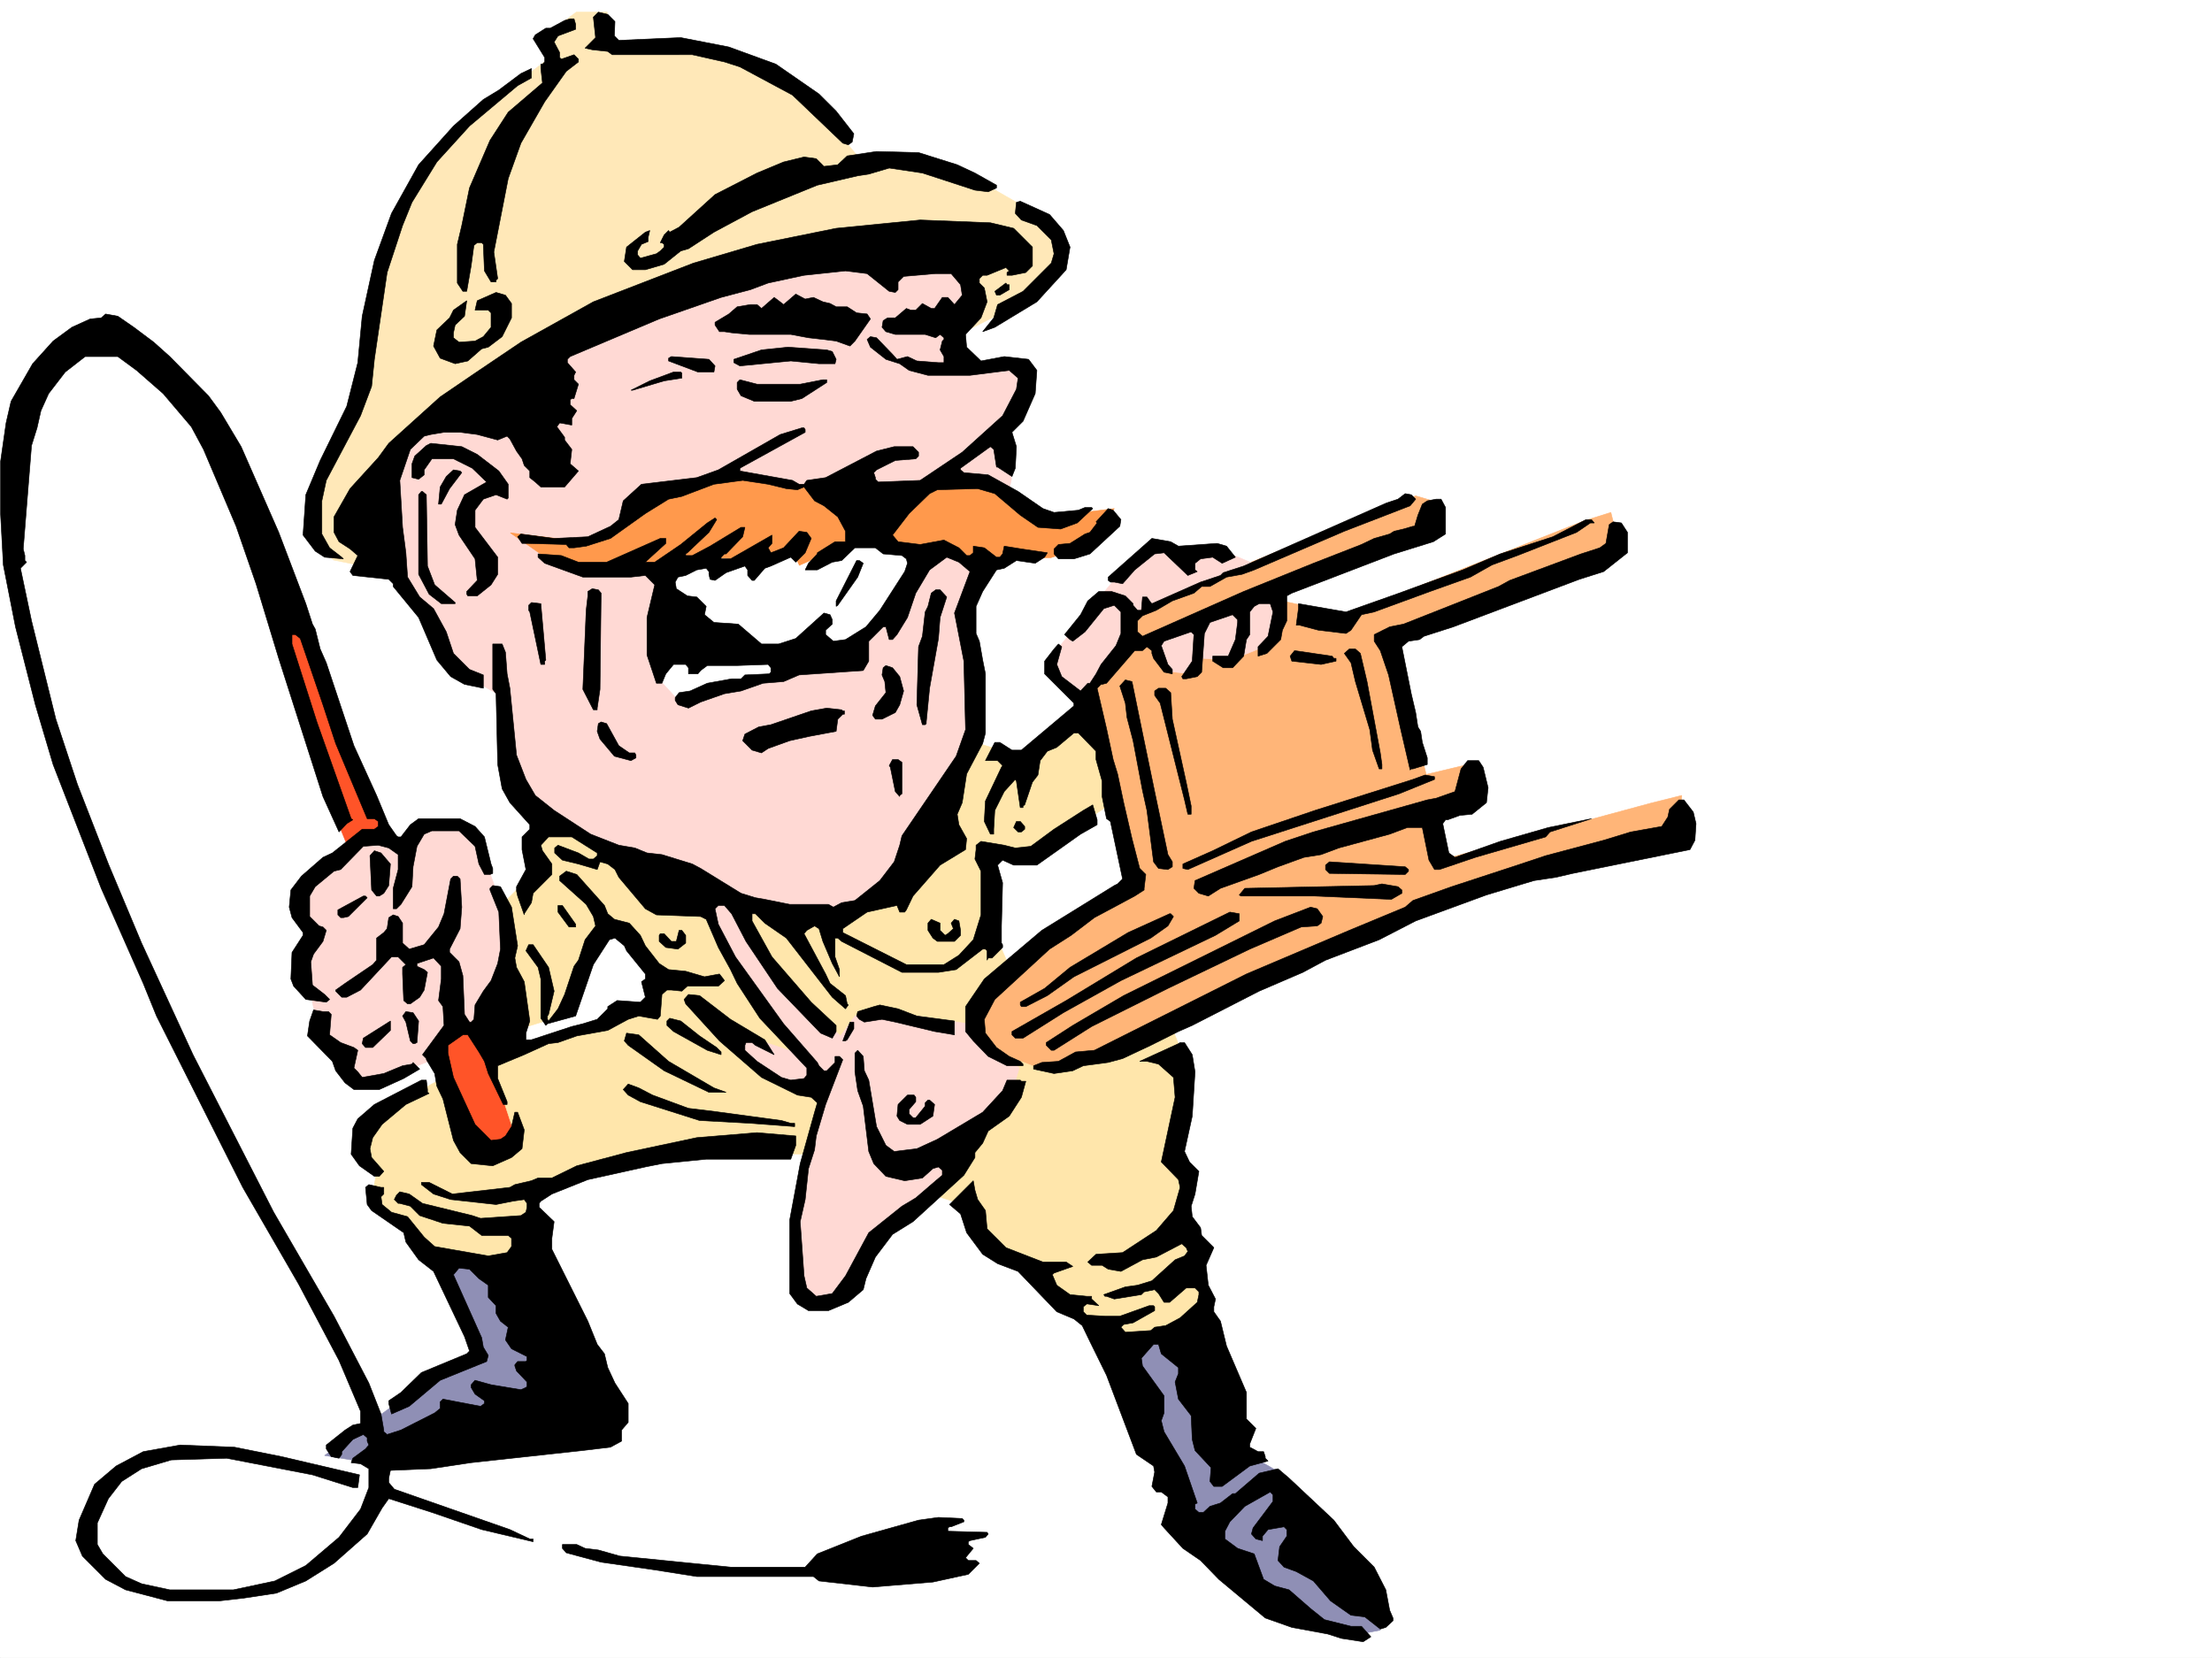
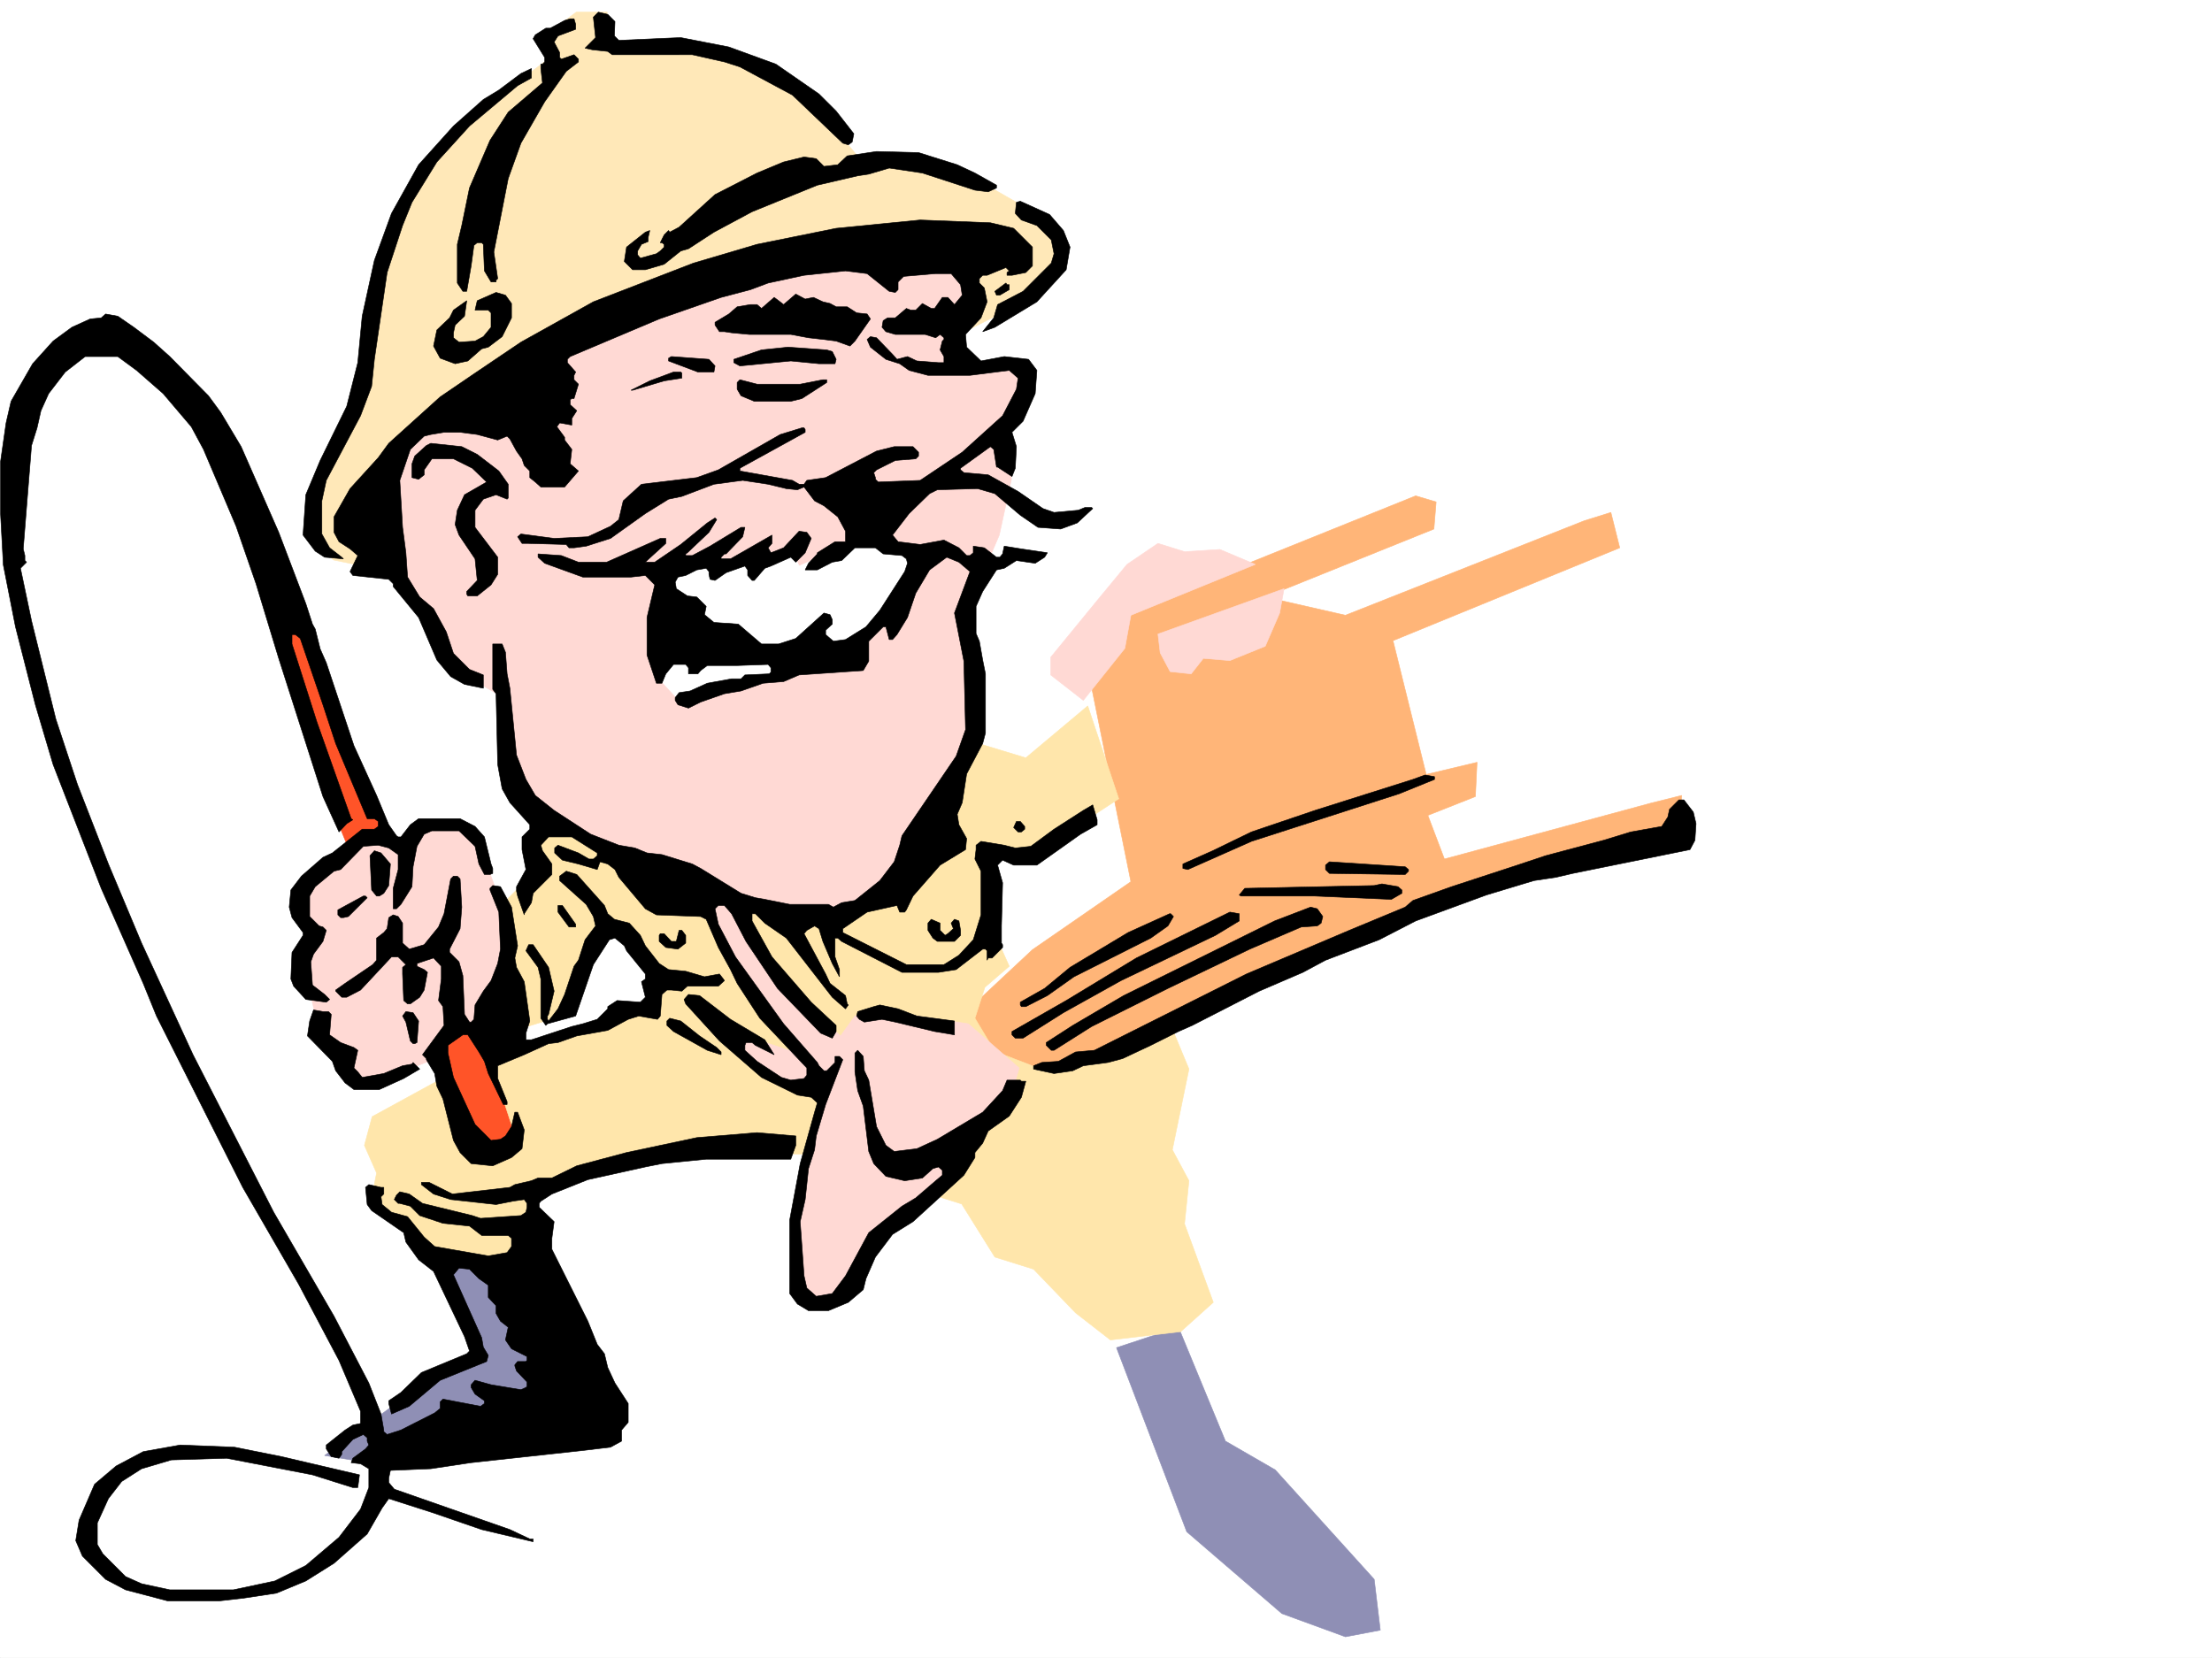
<svg xmlns="http://www.w3.org/2000/svg" width="2997.016" height="2246.297">
  <rect width="100%" height="100%" fill="#333333" stroke="none" />
  <defs>
    <clipPath id="a">
-       <path d="M0 0h2997v2244.137H0Zm0 0" />
+       <path d="M0 0h2997v2244.137H0Z" />
    </clipPath>
  </defs>
  <path fill="#fff" d="M0 2246.297h2997.016V0H0Zm0 0" />
  <g clip-path="url(#a)" transform="translate(0 2.16)">
    <path fill="#fff" fill-rule="evenodd" stroke="#fff" stroke-linecap="square" stroke-linejoin="bevel" stroke-miterlimit="10" stroke-width=".743" d="M.742 2244.137h2995.531V-2.16H.743Zm0 0" />
  </g>
  <path fill="#ffb578" fill-rule="evenodd" stroke="#ffb578" stroke-linecap="square" stroke-linejoin="bevel" stroke-miterlimit="10" stroke-width=".743" d="M1918.09 671.855 1524 830.641l-53.215 59.941 61.426 304.078-133.371 92.16-80.895 75.621v72.684l94.387 28.426 218.059-92.86 329.652-153.546 315.46-83.872 2.97-55.441-41.954 10.477-279.488 75.66-22.441-59.16 64.437-25.493 2.227-46.41-68.934 16.461-44.965-181.27 307.211-125.824-12.004-47.933-35.933 11.219-323.707 128.093-108.621-24.71 228.5-92.122 3.011-36.715zm0 0" />
  <path fill="#8f8fb5" fill-rule="evenodd" stroke="#8f8fb5" stroke-linecap="square" stroke-linejoin="bevel" stroke-miterlimit="10" stroke-width=".743" d="m1596.648 1798.367-83.91 27.719 95.172 249.422 128.871 110.848 86.14 31.476 47.231-8.996-8.25-68.895-134.113-148.304-67.445-38.946zm-1002.484-98.105 113.898 17.207 62.168 200.738-231.511 70.418-98.922-16.46 115.383-83.907 94.425-56.188zm0 0" />
  <path fill="#ff5428" fill-rule="evenodd" stroke="#ff5428" stroke-linecap="square" stroke-linejoin="bevel" stroke-miterlimit="10" stroke-width=".743" d="m398.586 814.18 69.715 193.23 74.914 173.02 179.078 347.558-27.719 52.434-64.437-3.012-49.461-161.793L451.8 1099.531l-67.45-207.465-11.218-62.91zm0 0" />
  <path fill="#ffe6ab" fill-rule="evenodd" stroke="#ffe6ab" stroke-linecap="square" stroke-linejoin="bevel" stroke-miterlimit="10" stroke-width=".743" d="m736.527 1107.781-16.5 31.477 5.239 41.172-59.196 59.195 31.473 156.52 72.687-22.446 44.223-120.582 33.703 8.953 47.938 66.664-11.965 33.707-55.445 11.258-16.5 13.492-148.344 47.934 35.973 109.324-27.723 16.5-41.953-8.992-29.992-91.375-95.91 52.434-10.481 38.941 16.5 37.457-6.02 29.953 44.965 44.926 16.5 30.73 140.094 27.723 27.723-52.434-11.223-56.93 187.29-55.44 178.335 5.98 215.05 67.41 44.927 71.941 52.472 16.461 56.93 59.16 47.191 36.715 95.172-11.222 44.223-39.727-38.985-106.351 5.985-58.415-22.485-41.953 22.485-109.363-25.457-61.387-108.656 47.934-70.422 11.965-58.454-22.48-26.98-44.926 13.492-41.957 33-28.465-22.484-50.164-10.516-103.38 64.434 3.013 116.91-76.403-41.953-125.824-83.95 70.379-83.906-25.453zm0 0" />
  <path fill="#ffe8b8" fill-rule="evenodd" stroke="#ffe8b8" stroke-linecap="square" stroke-linejoin="bevel" stroke-miterlimit="10" stroke-width=".743" d="m780.71 16.46-38.944 29.247-2.266 36.676-80.898 61.426-83.91 80.898-50.946 100.371-24.008 131.805-11.965 77.926-55.445 114.601-17.242 56.149 20.215 36.714 16.5 16.461 64.437 13.493 764.246-309.32 106.395-53.962 44.965-44.925 8.21-38.942-36.714-35.973-122.856-70.378-116.906-5.243-58.418-69.675-72.687-53.176-83.907-22.48-71.945-5.985-53.957 3.012V16.46Zm0 0" />
  <path fill="#ffd9d4" fill-rule="evenodd" stroke="#ffd9d4" stroke-linecap="square" stroke-linejoin="bevel" stroke-miterlimit="10" stroke-width=".743" d="m1568.926 859.105 170.828-61.425-5.98 32.96-19.473 44.965-47.977 19.473-35.933-3.012-16.5 20.996-28.465-3.011-13.488-25.453zm0 0" />
  <path fill="#ffd9d4" fill-rule="evenodd" stroke="#ffd9d4" stroke-linecap="square" stroke-linejoin="bevel" stroke-miterlimit="10" stroke-width=".743" d="m1423.594 890.582 64.433-78.672 38.946-47.152 41.953-28.465 35.972 11.223 47.938-3.012 47.977 20.254-168.602 68.894-8.211 44.926-56.227 70.418-44.18-34.445zm-854.922 223.18-19.473 27.722-52.433-8.21-89.93 67.41-2.973 30.691 16.461 30.695-16.46 47.192 16.46 35.972 8.992 39.688 19.473 36.715 30.734 41.914 27.723 3.012 73.43-28.465 38.941-47.938h38.985l35.972-122.812-30.734-83.907-20.215-56.187-41.992-16.461zm707.316-766.203-162.617-7.504-376.844 144.55-190.34 108.622-46.449 101.113 58.453 119.84 32.961 53.918 30.735 41.953 56.183 32.965 13.492 116.828 41.954 50.949 140.093 64.398 100.41 30.73 97.399 33.704h69.676l59.199-28.465 117.652-209.73 2.969-74.914-8.953-103.344 41.953-98.14 16.461-75.622-5.98-63.691 25.453-67.41-8.992-25.454-71.907-3.011-13.488-26.938 16.5-41.957-3.012-47.933zm0 0" />
-   <path fill="#ff994c" fill-rule="evenodd" stroke="#ff994c" stroke-linecap="square" stroke-linejoin="bevel" stroke-miterlimit="10" stroke-width=".743" d="m984.54 644.133-80.938 19.512-83.168 61.386-36.715 8.25-92.157-11.222L756 766.984l78.668 3.012 58.453 2.23 276.477 12.004 106.39-36.714 52.434 19.468 52.433-11.218h42.739l47.191-16.5 38.945-50.168-41.957 5.242-41.953 8.25-58.414-30.735-44.965-22.445h-55.445l-80.937 41.918-95.13-30.695zm0 0" />
  <path fill="#fff" fill-rule="evenodd" stroke="#fff" stroke-linecap="square" stroke-linejoin="bevel" stroke-miterlimit="10" stroke-width=".743" d="m912.594 769.996 55.445-14.23 55.441 5.98 50.95-12.004 8.25 17.242 56.187-24.71 35.969-14.231 25.457 14.23 44.223 10.48-47.196 83.907-38.984 41.918-106.39 38.98-80.9 11.965-50.944 19.473-35.973-38.945 5.984-79.41zm0 0" />
  <path fill="#ffd9d4" fill-rule="evenodd" stroke="#ffd9d4" stroke-linecap="square" stroke-linejoin="bevel" stroke-miterlimit="10" stroke-width=".743" d="m951.54 1222.383 52.472 103.383 56.926 77.886 19.472 23.223-70.418-23.223-29.949-7.507 61.426 61.425 49.46 19.473 22.442 3.008-32.96 136.305-5.981 103.378 13.488 41.957 39.727-2.27 30.69-19.472 30.735-56.187 83.91-67.406 35.97-65.883 58.456-56.93 13.45-46.453-68.895-59.899-128.875-19.511-24.75 8.992-19.469 26.98-44.965-41.21-58.418-64.399-44.964-80.898zm0 0" />
  <path fill-rule="evenodd" stroke="#000" stroke-linecap="square" stroke-linejoin="bevel" stroke-miterlimit="10" stroke-width=".743" d="m833.184 29.207-.746 19.473 5.984 5.98 83.906-3.71 65.18 12.706 63.695 23.223 58.453 40.469 23.227 23.187 23.968 30.735-2.269 11.218-5.238 3.754-7.469-2.265-68.188-65.141-71.203-38.203-20.957-6.723-43.48-9.777H829.43l-5.985-4.457-20.996-2.266-9.734-2.23 14.23-14.23-3.011-27.723 6.765-6.766 12.746 3.012zm-53.215 3.753v6.728L756 48.68l-5.242 8.25 7.469 14.234v6.723l2.27 2.27 17.241-6.024 5.98 6.023v3.754l-16.5 12.707-29.206 41.211-32.219 56.149-17.242 47.933-19.473 99.629 5.242 35.973-2.23 2.226v2.27h-6.766l-8.992-14.977-1.484-35.972-2.23-2.227h-6.02l-4.496 3.715-3.754 27.719-5.985 34.449h-5.238l-7.508-11.223V331.06l6.024-25.454 10.476-50.945 27.723-64.398 24.71-38.203L735 112.336l-2.227-19.473V86.88H735l3.012-2.969v-6.023l-15.719-25.453 2.973-5.239L739.5 38.2h6.02l19.472-10.476 7.508-2.27h5.238zm0 0" />
  <path fill-rule="evenodd" stroke="#000" stroke-linecap="square" stroke-linejoin="bevel" stroke-miterlimit="10" stroke-width=".743" d="m701.297 116.09-65.18 54.7-44.222 48.679-33.704 54.66-12.746 31.476-20.957 63.657-17.242 117.613-3.754 36.676-14.976 39.722-46.45 87.625-5.984 27.723v44.926l10.48 18.726 16.461 12.747 2.266 2.23-25.492-2.23-12.707-8.25-16.5-21.739 3.754-54.66 19.472-46.453 35.97-73.39 14.976-59.157 5.98-62.953 16.504-75.617 23.223-63.696 36.715-65.882 47.195-52.434 40.469-35.973 20.996-12.746 29.949-22.441 14.234-6.766v12.746zm595.648 107.133 23.969 11.222 29.246 16.461v3.754l-11.258 5.238-17.988-2.23-71.16-23.223-44.965-6.726-27.723 8.21-14.976 2.27-54.7 12.707-88.406 35.969-51.691 27.723-34.484 22.445-10.48 3.012-22.481 17.984-25.453 7.469h-17.247l-11.257-11.223 3.007-19.472 25.497-20.215 5.98-2.266-2.266 9.734v5.239l-8.996 3.754-5.238 8.996v5.238l3.754 4.496 21.738-5.984 5.242-3.75 5.239-5.242v-3.754l-2.973-2.227h-2.266l5.239-10.52 5.98-5.98 1.527 2.266 12.747-6.762 48.68-44.184 56.929-29.207 35.973-14.976 27.718-6.766 16.504 2.27 10.477 10.476 18.73-2.226 12.746-12.004 39.727-5.985 56.93 1.489zm143.852 89.109 8.992 22.48-5.238 30.696-39.688 43.437-56.969 34.489-16.46 5.98 14.976-18.726 5.238-17.989 34.485-17.984 38.203-38.2 3.754-12.71-3.754-18.727-19.473-19.473-20.996-7.507-8.25-8.993 1.524-14.976 5.238-1.484 39.687 17.984zm0 0" />
  <path fill-rule="evenodd" stroke="#000" stroke-linecap="square" stroke-linejoin="bevel" stroke-miterlimit="10" stroke-width=".743" d="m1373.387 309.36 25.453 25.453v25.453l-8.992 8.996-18.727 3.754h-6.727v-3.754l3.012-2.23-4.496-4.497-25.496 10.48h-5.98l-4.496 4.497v5.98l6.722 6.727 3.754 18.726-8.25 21.743-20.957 22.48 1.488 17.207 19.47 18.727 31.476-5.98 32.96 3.753 11.262 14.973-2.27 31.437-16.46 37.457-15.012 14.977 6.02 19.472-1.524 29.207-4.496 11.262-19.473-12.75h-1.488l-3.75-23.965-4.5-3.754-40.465 29.207v2.266l4.496 3.754 32.961 2.973 40.47 22.484 33.702 23.223 15.016 5.242 32.96-3.012 8.993-3.715h8.992l1.488 1.485-20.96 19.472-22.481 8.25-30.734-2.27-23.97-16.46-34.484-29.207-23.226-6.762-54.7 1.524-10.48 5.238-27.722 26.941-22.48 29.207 7.507 8.992 29.95 3.754 32.218-5.98 20.254 10.476 10.48 10.48h4.496l4.496-3.753v-8.992l14.973 2.265 16.5 12.747h4.5l3.754-4.497 2.227-10.515 23.226 3.754 35.227 5.238-3.75 6.02-12.75 8.21-25.453-3.71-16.5 10.476-10.48 2.23-18.727 29.208-8.993 20.214v36.715l4.496 10.477 4.497 25.496 3.753 18.727v80.117l-3.753 14.23-21.739 41.215-5.984 38.941-6.766 15.72 2.27 14.23 10.48 18.73-1.488 14.977-34.484 20.996-36.715 41.914-8.992 18.73-2.23 3.008h-6.767l-3.714-8.992-40.47 8.992-32.96 22.485v5.238l86.14 43.441h50.946l20.254-12.746 19.473-20.957 10.476-33.707v-59.195l-8.25-16.461 1.527-12.746v-5.985l6.723-5.238 31.477 5.238 14.976 3.754 20.996-2.265 31.477-23.188 39.684-25.492 12.75-7.469 5.98 20.215v6.723l-22.445 12.75-59.196 41.953h-31.476l-14.973-6.766-6.766 6.766 6.766 23.968-1.527 58.415v23.226l1.527 2.227v3.754l-14.234 14.234h-5.278l-1.488 3.008v-12.746l-2.227-2.266h-3.753l-35.973 27.723-23.969 3.754h-49.46l-81.68-41.957-5.239-4.497h-3.754v25.493l6.02 17.207v9.734l-9.734-17.984-12.747-29.953-5.242-17.204-6.02-3.753-10.48 5.984-3.754 4.496 29.25 54.66 5.98 12.746 20.958 16.5 2.27 11.223 1.484 1.484-3.754 5.243-17.945-15.72-62.207-80.155-29.211-20.215-12.746-12.746h-4.497v9.734l26.98 48.719 53.177 61.386 33.742 31.477v8.25l-5.238 8.992-15.758-6.762-58.453-60.644-42.7-63.695-19.472-37.457-9.735-11.223h-8.25l-4.496 4.496 4.496 20.96 23.227 44.22 65.18 90.636 45.707 52.391 2.265 4.5 6.727 6.762h3.754l11.222-11.262v-8.21h6.02l4.496 4.5-23.223 60.64-12.746 42.699-2.27 18.73-8.21 25.453-4.496 41.954-6.766 29.949 5.238 73.43 3.754 16.464 12.75 11.258 21.738-3.754 17.946-23.968 31.476-58.415 44.965-35.972 18.73-11.219 26.977-23.227 8.992-7.507v-6.727l-5.238-4.496-7.508 2.23-14.23 12.747-23.969 3.753-25.492-5.984-16.461-17.242-6.766-16.461-7.468-61.426-7.508-20.996-3.754-25.453v-25.457l3.754-3.754 7.508 8.25 1.488 19.473 5.98 12.707 10.52 62.953 12.707 25.453 11.258 8.25 30.695-3.754 27.723-12.746 61.465-36.676 26.98-29.246 5.98-14.234h17.985l1.488 1.527h5.98l-5.98 21.7-16.46 25.491-28.505 20.215-7.468 16.461-10.52 12.746v6.727l-14.973 23.969-68.933 62.91-27.723 17.246-23.226 30.73-12.747 29.207-3.714 14.977-20.254 17.203-26.977 11.262h-26.941l-15.016-8.992-10.476-14.235v-99.625l14.23-76.402 19.473-69.637 3.754-12.746-8.25-7.508-18.73-2.972-48.68-23.969-56.97-49.461-45.706-50.164-2.227-5.98 5.98-6.766 15.016 1.523 41.953 32.18 46.45 27.723 12.71 20.214-25.456-12.707-4.497-3.754h-8.25l-1.484 3.754v6.723l16.46 14.977 33 21.738 12.708 3.715 17.984-2.227 3.754-4.496v-9.738l-63.691-67.406-30.695-47.196-8.993-18.726-16.5-29.953-16.46-38.2-7.508-3.754-59.942-2.23-14.972-8.25-35.973-42.695-5.238-10.48-9.739-7.509-10.515-2.968-3.754 10.476-25.457-7.508-21.739-5.238-10.476-9.734v-6.727l4.496-3.754 27.719 10.48 14.234 8.25h5.98l5.243-4.495v-3.754l-34.45-21.703H743.25l-10.477 11.222 2.227 7.508 12.75 17.945v14.235l-25.457 25.492-2.266 12.707-9.738 14.977v1.523l-8.992-25.492-1.484-6.727v-5.98l12.746-23.227-5.278-26.976v-17.207l10.516-10.477v-6.023l-26.977-29.95-10.48-18.73-6.02-32.961-2.23-95.871-4.496-5.984v-61.426h12.746l4.496 11.222 2.23 29.246 3.754 19.473 8.992 90.633 12.747 32.922 12.707 21.742 25.492 20.215 49.46 32.219 38.204 14.972 21.738 3.754 16.461 6.727 20.254 2.265 41.172 12.707 11.262 6.024 54.703 33.703 19.468 5.984 12.747 2.227 33.707 6.765h52.433l6.762 3.754 11.223-6.023 17.984-2.969 33.746-26.98 19.469-25.453 7.469-22.485 3.011-12.746 73.43-107.836 12.746-35.972-2.266-92.864-12.746-65.18 20.996-56.148-14.976-12.746-16.5-6.726-23.227 17.207-18.726 31.472-11.223 32.961-14.234 23.188-6.02 6.765h-4.496l-4.496-17.242h-3.715l-19.512 19.469v26.98l-7.468 12.746-86.918 5.985-20.996 8.992-27.723 2.227-29.95 10.48-22.484 3.754-32.218 11.262-16.5 8.21-14.23-4.496-3.755-5.984v-3.754l5.278-6.726 14.976-2.266 23.223-10.48 32.96-5.98h12.75l5.239-5.24 32.96-1.488 2.267-2.265v-5.984l-3.75-4.497-41.957 1.485H958.3l-8.991 6.765-3.754 4.496h-12.746v-8.25l-3.754-4.496h-16.461l-10.48 12.746-5.239 12.708h-7.508l-12.746-38.2v-50.91l10.48-44.219-12.706-12.71-19.512 2.23h-65.18l-51.691-18.73-8.992-8.211v-4.497l31.476 2.23 23.223 8.993h38.203l72.687-32.219h7.504v6.766l-25.492 23.227-2.226 2.226h12.707l35.226-23.969 35.973-29.207 10.48-6.765 2.266 2.27-10.516 17.241L931.324 749l-2.27 1.523v2.23h8.993l24.008-12.745 41.957-25.457h5.238l-3.012 12.75-22.48 23.222h-2.23l-4.497 4.497v2.23h12.746l56.188-32.219v11.262l-5.238 5.98 3.75 6.727 17.207-6.727 20.996-22.48 10.476 1.523 5.985 8.211L1090.93 749l-12.746 12.746-6.766-6.726-26.941 11.964-8.25 3.012-14.23 16.461h-3.013l-5.98-6.727v-7.503l-3.754-5.243-25.492 8.996-14.977 10.477-6.726-1.484-1.524-6.766v-3.715l-3.715-4.496-12.746 2.23-15.015 7.504-10.477 2.23-3.754 6.767 1.524 8.953 14.976 9.773 12.746 1.488 12.746 12.707-2.27 11.262 12.747 10.477 32.965 2.27 31.472 26.937h23.227l23.227-7.469 38.199-34.484 8.25 2.27 3.012 6.722v6.023l-8.993 8.211v5.98l10.477 8.993 16.46-2.227 27.724-17.242 18.769-22.445 33.703-52.434 3.754-11.262-1.523-5.98-5.985-4.496-25.453-2.23-10.52-8.25h-27.722l-17.984 17.246-12.708 2.226-20.253 10.48h-16.461l4.496-8.996 11.965-12.707V749l23.968-14.977h14.23v-14.23l-10.476-19.473-18.73-14.976-12.746-6.723-14.235-18.73-8.992 3.754-14.973-1.524-24.71-5.984-34.489-5.239-38.945 5.239-43.477 16.46-17.988 3.755-31.433 19.472-47.235 33.703-32.96 10.48-16.462 2.266h-6.765l-3.754-4.496-53.176-1.484h-6.762l-5.984-8.992 4.496-3.754 44.965 5.98 45.71-2.226 30.692-14.235 11.262-8.992 5.98-25.453 24.711-22.484 74.957-8.992 29.207-10.481 83.91-47.934 29.247-8.996h2.968l1.528 2.23v3.755l-88.446 48.68v3.753l71.203 12.746 8.993 5.239h6.722l3.754-5.239 25.496-3.753 68.934-35.934 23.965-6.02h25.457l7.508 7.504v5.242l-3.754 3.754-27.723 2.227-25.453 12.746-3.754 3.754 2.227 6.727v2.265l3.754 3.715 56.93-2.227 56.968-38.203 54.703-49.422 18.727-35.968 2.23-14.977-11.965-10.48-53.215 6.726h-56.93l-25.495-6.726-12.747-8.993-18.726-5.98-20.957-16.5-4.5-10.48 4.5-3.754 8.25 1.523 21.7 22.445 6.019 6.766 14.234-3.754 12.707 5.98 29.246 2.27h7.469v-8.25l-5.238-8.996 3.008-12 2.23-2.23v-2.231l-5.238-4.496-5.985 4.496-14.23-4.496h-40.469l-12.746-3.754-5.242-5.98 1.527-8.993 5.98-3.753h10.481l14.977-12.747 6.02 2.266h6.726l8.992-8.992 12.004 6.726h4.496l10.477-14.976h7.507l8.957 9.734 10.516-12.746-2.266-14.191-12.75-15.016h-20.957l-43.437 3.754-7.508 7.508v10.476l-3.754 3.754-8.25-1.523-29.953-23.969-29.246-3.715-56.188 5.985-48.675 10.476-23.97 8.992-39.726 10.48-83.91 29.208-120.621 50.95-3.754 3.753v4.496l11.223 12.707-2.23 4.496v5.98l5.98 6.024-5.98 19.473h-3.012l-2.227 1.484v6.727l8.953 8.25-6.726 10.476v8.992l-16.5-2.968-3.715 5.238 10.48 14.234v3.711l9.735 12.75-2.227 19.47 11.219 9.737-18.727 21.739h-32.219l-7.507-6.766-7.47-5.98v-8.993l-7.507-7.468-3.008-8.993-7.469-10.48-8.992-16.5-3.754-3.754-12.746 5.238-27.722-7.465-23.227-3.011h-21.738l-17.95 3.011-8.992 2.227-18.726 17.988-14.274 41.953 3.754 63.653L549.941 749l2.27 32.96 16.46 26.981 18.727 15.72 17.243 31.472 9.738 29.207 21.738 21.703 18.73 7.508v17.984l-25.492-5.238-18.73-10.52-18.73-22.441-24.711-57.676-34.446-41.953v-3.754l-6.023-5.98-48.68-5.243-3.754-5.238 10.48-21.738-10.48-8.992-14.972-9.739-6.766-12.707V700.32l21.738-38.199 38.203-41.957 14.23-19.469 69.677-62.914 47.234-32.18 62.168-41.953 98.14-54.703 135.641-52.43 86.137-25.456 107.172-21.7 113.86-11.261 95.167 3.754zm0 0" />
  <path fill-rule="evenodd" stroke="#000" stroke-linecap="square" stroke-linejoin="bevel" stroke-miterlimit="10" stroke-width=".743" d="M1367.406 385.762v6.722l-12.746 7.47h-4.5l-2.266-5.24 15.016-11.222 1.484 2.27zm-674.359 25.453v19.473L680.34 456.14l-18.77 14.234-8.953 2.266-18.765 16.46-17.207 3.754-20.254-7.507-8.993-16.461 4.497-21.739 17.246-16.46 5.238-10.481 17.984-12.746-3.008 20.957-12.71 12.004-2.266 10.48v6.762l7.508 5.984 21.738-1.523 11.223-5.984 10.476-12.707v-19.512l-3.754-3.715h-17.945l2.973-12.746 25.492-11.223 12.746 3.715zm409.105-8.25 12.746 5.98 9.735 2.27 8.25 4.496h14.976l12.747 8.21 14.23 1.524 4.5 6.727-21 29.953-6.723 6.762-18.73-6.762-17.985-2.23-19.472-2.23-24.008-4.497h-56.188l-23.968-2.266-9.735-1.488h-6.765l-5.98-8.992v-3.754l18.726-11.223 11.262-9.734 17.988-3.012h8.953l6.02 5.242 17.206-14.976 6.02 4.496 6.727 5.238 16.5-14.23 12.746 6.765zm-920.843 40.469 26.976 20.214 21.738 19.473 52.434 53.176 16.5 22.48 27.723 46.414 50.949 116.125 36.715 96.618 8.992 27.722 3.754 6.723 6.726 26.98 8.25 18.692 37.457 112.37 30.73 67.411 16.462 39.684 10.52 14.976 2.226 1.524h3.754l12.75-16.5 11.219-8.211h56.187l20.254 10.48 12.707 14.23 8.992 36.676 2.27 6.024v6.726l-3.754 1.485h-7.508l-7.469-14.235-5.238-23.964-21.738-20.961h-36.715l-10.48 4.5-9.735 16.46-5.281 27.72-1.485 26.98-14.976 23.968-5.98 5.981h-4.497v-27.719l6.723-25.457v-20.215l-12.746-8.992-14.23-3.754-20.215 1.489-30.735 31.472-8.992 2.23-25.453 20.997-7.508 12.707v27.722l12.746 12.747 5.238 1.484 4.5 4.5-4.5 14.973-12.746 17.242-3.754 10.48 2.27 31.477 16.46 12.707 6.767 6.765-4.497 3.711-27.722-3.71-16.5-17.989-3.754-9.734 1.523-35.973 14.977-23.187v-3.754l-14.977-20.215-3.754-14.23 2.23-23.227 14.27-18.727 29.207-25.496 12.75-5.98 40.426-32.18h16.504l5.238-3.754v-6.766l-5.238-3.714h-9.738l-42.696-101.895-17.246-52.43-30.73-89.855-6.727-5.277h-4.496v12.746l33.703 105.61 46.454 131.1 2.265 1.489-8.25 5.238-10.476 11.223-21.743-47.938-59.937-187.25-30.734-101.113-26.977-77.887-44.184-104.12-16.5-30.696-38.203-44.965-35.972-31.437-25.454-18.727h-44.222l-26.977 20.957-22.484 29.207-10.477 23.227-5.242 23.222-7.508 23.97-11.218 140.058 2.226 8.992v6.766l2.27 2.226-8.25 8.25 14.972 71.164L75.66 974.45l29.246 88.405 41.953 107.836 44.965 107.137 69.676 151.277 109.363 213.485 81.68 140.8 47.195 90.633 16.5 41.954 3.754 21.703v2.265l4.496 3.754 18.727-6.02 45.71-23.187 7.466-6.02v-8.995l3.754-3.715 50.949 9.738 5.238-3.754v-3.754L643.625 1889l-5.277-8.992v-3.715l5.277-6.023 21.7 6.023 40.468 6.723 6.766-3.008 1.484-1.488v-5.98l-14.23-14.977-2.27-6.766v-1.484l3.754-4.497h11.262l1.484-1.484v-5.242l-20.996-10.516-8.211-11.965 3.715-17.242-10.48-8.21-5.981-10.52v-10.48l-10.52-11.22v-16.5l-12.707-8.956-12.746-12.747-14.23-1.484-7.508 8.992 38.238 85.356 2.23 12.746 6.723 11.222-2.226 8.25-62.953 25.453-41.954 35.231-23.968 10.477-3.754-14.23v-3.755l16.5-11.223 27.722-26.976 61.426-25.457 3.754-3.754-6.762-19.469-41.957-88.367-20.214-15.758-17.243-23.969-2.972-12.707-43.477-29.988-5.984-8.21-2.266-23.227 4.496-3.754 16.5 3.754h3.754v8.992l-3.754 3.715 1.485 10.52 12.746 10.476 21.742 5.984 22.48 27.723 14.235 12.746 72.644 12.707 25.496-4.496 5.98-8.211v-11.262l-4.495-3.754h-35.934l-16.5-12.707-35.972-3.754-31.473-10.48-12.707-12.746-14.274-3.754h-2.23l-5.238-5.238 3.011-5.98 4.457-4.497 12.746 3.008 17.989 12.707 67.445 16.5 11.223 3.754 54.699-3.754 6.766-4.496 1.484-6.762v-5.242l-3.754-5.238-15.715 2.27-22.484 4.495-61.465-6.765-23.227-7.47-16.46-12.745v-3.012h10.48l31.473 15.758 77.93-8.992 6.722-3.754 22.484-5.238 8.993-3.754h18.73l33.703-16.461 67.445-17.989 95.172-20.21 81.64-6.766 52.474 4.496v12.746l-6.766 18.73H956.816l-59.941 5.981-22.48 4.496-77.926 17.242-48.719 19.473-14.977 9.738-2.27 2.969v5.242l20.255 19.469-3.008 22.484v14.977l48.719 97.398 12.707 31.434 9.773 12.746 4.496 18.73 9.739 20.957 17.984 27.723v25.453l-8.992 10.48v15.012l-15.016 8.211-37.457 4.5-151.355 16.5-54.664 8.211-54.7 2.266-2.27 10.48v5.98l7.509 8.993 156.597 54.703 26.977 12.707h4.496v3.754l-69.676-16.46-67.445-23.227-58.457-18.727-8.992 12.707-20.215 35.227-44.965 39.687-38.2 23.969-39.726 16.5-44.183 6.726-32.961 3.754h-70.457l-56.93-14.976-26.98-14.235-31.477-31.472-8.992-20.957 4.496-27.723 20.996-48.68 29.21-24.71 36.716-19.473 50.203-8.992 73.43 2.968 63.695 12.75 105.648 24.711-2.27 17.243h-6.726l-54.7-17.243-116.128-22.484-74.953 2.27-40.43 11.964-26.98 17.243-17.985 23.226-14.976 32.961v29.207l7.469 12.707 30.734 30.734 21.738 9.735 38.2 8.25h86.18l56.183-12.004 41.957-20.957 44.965-38.203 29.207-38.2 11.222-29.207v-25.492l-11.222-6.726-12.746-1.485 2.265-6.023 17.207-12.707 4.496-5.238-2.23-5.243v-4.496l-5.238-4.496-14.235 6.727-15.012 16.5v3.715l-3.714 5.238-10.52-2.227-6.723-10.48v-5.238l25.454-20.254 10.515-6.727 10.48-2.226v-16.5l-29.206-68.895-54.704-103.383-75.695-131.062-53.176-105.61-63.695-126.605-17.984-44.184-56.93-128.832-65.18-167.781-24.008-80.895-26.94-105.609-16.5-83.871-3.755-69.676v-70.379l7.508-52.433 6.727-29.246 29.246-50.91 27.722-30.731 25.453-18.691 24.711-11.262 15.016-1.484 5.98-5.243 16.5 2.973zm946.336 32.921 5.238 10.52-1.524 5.98h-21.703l-38.238-3.753-68.934 6.726-8.21-4.457v-4.496l37.456-12.75 35.973-3.75 52.434 3.75zm-158.864 19.473-1.488 8.25h-21.738l-39.727-14.976v-3.754l3.754-2.227 50.95 3.754zm-44.965 9.774v6.726l-23.968 3.754-42.7 12.707h-2.265l25.492-12.707 32.219-12.004h9.734zm160.348 14.976 30.734-6.023h5.239v3.754l-33.703 21.742-15.016 3.715h-49.422l-17.984-7.47-5.242-8.991v-8.996l3.714-3.754 23.227 6.023zm-437.566 95.129 29.246 22.445 12.707 17.985v18.73l-1.485 1.485-14.976-5.98-17.242 5.98-11.223 14.976v23.223l30.695 40.469v23.187l-8.996 14.234-18.726 15.012h-12.746l-1.489-2.265v-3.754l14.235-14.977-2.973-29.207-21.738-32.219-5.242-14.23 2.972-19.473 9.738-20.957 29.989-17.246-19.473-18.727-25.492-12.707h-29.207l-10.48 14.973v6.727l-7.508 6.02-8.993-2.266v-18.73l3.754-10.478 15.72-14.234 6.019-3.008 41.957 4.496zm0 0" />
-   <path fill-rule="evenodd" stroke="#000" stroke-linecap="square" stroke-linejoin="bevel" stroke-miterlimit="10" stroke-width=".743" d="m625.64 640.418-16.5 21.703-11.222 20.996h-3.754l2.227-23.226 8.25-14.23 9.738-8.997 8.992 1.488zm-47.976 29.953 1.523 96.613 9.739 25.457 27.719 23.965v1.528h-18.727l-16.5-12.746-14.234-26.981V670.371l3.754-4.496h1.488zm1340.426 5.981-7.508 8.992-89.148 34.449-122.11 52.434-16.5 5.98-20.996 3.754-22.441 12.746h-11.262l-10.48 8.992-29.247 10.48-21.699 12.747-18.73 7.469-6.766 6.765v14.973l6.766 5.984 137.086-60.683 94.425-38.204 65.18-25.453 17.242-8.25 20.957-5.98 6.024-3.754 12.707-2.973 12.746-3.754h2.27l4.496-14.976 5.98-14.973 6.727-4.496 12.004-2.27h6.722l6.024 11.262v35.934l-16.5 10.476-53.176 16.5-138.61 53.176-6.765 3.754v33.707l-5.98 12.707-2.27 12.746-18.73 18.727-11.962 3.754v-12.746l13.489-14.23 6.722-32.962-3.75-11.222h-14.976l-6.727 3.714-6.02 7.508v30.692l-4.495 6.765-3.754 22.48-14.977 15.72h-12.746l-14.234-8.993v-6.726h21l9.734-22.48 3.012-23.227v-3.754l-6.766-6.723-30.691 10.477-7.508 14.976-3.754 52.434-5.984 5.98-14.973 3.012h-4.5l-1.523-3.012 14.234-20.957 2.266-35.972-3.754-3.715-36.715 12.707-3.754 6.023 8.996 25.453 5.98 6.727v6.02l-11.222-2.266-14.23-18.73-2.27-6.727v-3.754l-6.723-5.238-5.984 5.238h-10.52l-38.199 44.184-5.98 1.527h-1.489l-5.277 5.238 12.746 54.66 8.992 41.957 5.985 19.473 8.25 38.941 11.261 48.68 10.477 40.469 8.25 8.21-2.266 18.731v2.266l-12.75 8.21-54.66 29.247-31.476 23.969-29.247 18.691-74.171 68.191-14.235 26.938 1.527 18.73 14.973 19.473 17.246 12 14.973 6.727 3.754 3.754v2.23h-21.738l-25.493-12.71-20.214-20.997-10.481-12.707v-33.703l25.453-37.457 77.93-65.922 98.14-60.684 4.497-2.23 6.761-6.727-16.5-77.926-5.238-3.714-5.98-29.989v-20.957l-8.25-29.207v-11.261l-23.97-24.711h-5.984l-23.222 19.472-12.75 5.239-9.735 12.746-3.011 19.472-7.508 9.735-10.477 30.734-2.23 1.484v2.231h-3.754l-5.238-35.934-1.524-2.27-14.976 16.5-12.746 25.458-1.485 25.492v6.727h-4.5l-8.25-17.247 1.528-27.68 21.699-45.71 1.527-2.227-6.766-6.765h-16.46l12.707-24.711h6.765l16.461 10.48h12.746l71.2-59.902v-3.754l-39.723-39.688V895.82l12.746-16.46 5.98-6.766 4.496 3.754-6.722 23.968 6.722 16.461 25.493 19.473 9.738-10.48h2.973l8.25-12.708 6.761-12.746 20.215-25.453 6.727-16.5v-29.207l-8.992-8.996-14.235 4.5-25.453 31.473-16.5 12.707-3.754-2.227-7.469-6.765 21.739-26.938 9.738-18.73 14.976-12.746h17.243l18.726 6.02 10.48 10.48v2.226l5.981 6.766h5.242l1.524-17.985h5.984l5.238 7.465 1.485 1.528 65.96-29.207 26.981-8.997 3.715-3.75 27.723-8.996 193.308-85.394 15.758-5.238 9.734-7.47 8.25 1.49zm-399.367 27.722-1.485 8.992-40.469 37.457-21.703 6.727h-20.996l-5.98-6.727v-6.761l5.98-5.985 15.72-1.484 20.253-12.746 6.726-2.23 9.735-12.747-1.484-1.484 16.5-17.988 6.722 2.23zm0 0" />
-   <path fill-rule="evenodd" stroke="#000" stroke-linecap="square" stroke-linejoin="bevel" stroke-miterlimit="10" stroke-width=".743" d="M2160.078 708.57h-5.238l-18.73 12.746-80.153 31.438-34.488 12.746-29.207 16.46-54.7 19.474-75.66 27.722-17.242 3.754-14.234 20.957-6.723 4.496-37.496-4.496-25.457-6.726h-4.496l3.012-22.48v-6.727l64.437 11.222 71.902-25.457 86.18-31.472 50.945-21.704 71.164-23.222 44.965-23.227h7.504zm44.965 12.746V749l-32.219 25.492-32.96 10.48-170.829 64.4-39.723 12.745-5.984 4.496-14.973 2.227-8.996 7.508 12.746 63.656 5.985 25.492 3.012 19.473 3.714 5.98 2.266 14.977 6.727 20.957v8.992l-19.473 5.984h-2.23l-1.524 1.524-12.707-54.7-16.5-74.132-11.223-32.965-8.25-12.746v-8.992l20.957-10.477 18.73-3.715 53.216-20.996 75.66-29.953 15.012-8.25 96.656-35.934 25.453-8.25 8.25-5.98 4.496-25.492 5.242-3.715 11.219 1.484zm-608.395 18.692 52.473-3.715 12.707 3.715 12.004 15.012-17.984 8.21-12.75-8.21-16.461 2.23-7.504 5.98v8.997l3.008 2.265-12.746 5.238-32.22-30.73-12.745 1.523-26.98 21.704-16.462 18.726-11.257-2.226h-5.243l-2.968-2.27v-4.496l59.156-52.434 25.492 4.496zm-427.05 23.222-7.508 18.73-26.977 38.2-2.23 1.488v-7.468l27.723-54.66h3.753zM814.453 803.7l-1.523 130.32-3.754 25.457v2.265h-5.242l-14.23-27.722 4.495-107.094 2.27-19.473v-6.02l5.98-3.753 8.25 1.523zm468.262 5.241-8.992 27.72-2.23 28.464-12.005 67.41-4.496 45.668v2.27l-1.484 1.484h-3.754l-7.508-26.977 2.27-78.632 5.238-14.23 3.754-32.962 3.754-7.508 4.496-17.949 5.98-4.496h5.985zM739.5 894.336l-1.488 1.484v4.496h-5.239l-14.976-71.16-1.524-2.23v-6.766l3.754-3.754 12.746 1.528zm1103.676-8.996 8.992 38.203 17.984 96.617 2.23 15.715v5.984h-3.753l-8.992-25.453-3.715-27.722-19.512-65.141-5.984-25.492-8.992-12.711 6.726-5.98h8.25zm-35.973 6.726h3.008v3.754l-20.254 4.496-39.684-4.496-2.27-6.726 5.985-7.508 50.946 7.508zm-588.183 24.711 5.28 19.473-5.28 18.73-5.98 10.516-17.99 8.953h-8.991l-3.754-5.238 3.754-12.707 14.234-17.988-1.488-14.973-3.754-8.992 1.527-9.738 3.715-3.012 8.992 3.012zm328.949 76.403 16.46 79.41 17.989 85.394 5.98 9.739v6.722l-5.98 3.754-12.75-1.484-6.723-8.992-8.992-69.676-5.984-26.941-12.746-67.45-8.25-31.433-2.23-19.473-7.505-23.227 7.504-8.25 8.996 2.27zm38.199-54.664 2.23 35.933 18.77 85.395 6.723 32.218v11.223h-4.497l-4.496-19.473-32.96-131.062-7.508-10.48v-6.02l5.238-3.715h9.777zm-444.293 24.714h2.23v4.497h-2.23l-6.762 6.722-2.23 16.5-35.973 6.727-26.976 5.98-29.207 10.52-8.997 5.984-12.746-3.754-12.746-12.75 3.012-8.953 18.727-9.734 16.5-3.012 54.664-18.727 20.996-3.753 20.215 2.265zm-303.453 47.192 14.23 9.738h7.508l1.488 3.008v3.715l-6.765 3.754-22.445-5.98-19.508-23.227-3.754-10.48 1.523-10.477 3.754-2.27 7.469 2.27zm383.609 22.484v42.657l-3.012 2.269v1.484l-5.98-6.726-6.727-32.961-1.523-2.227 4.496-8.25h7.508zm787.473 6.723 6.727 27.723-2.231 20.214-19.469 15.72-16.5 1.523-16.5 5.984h-2.972l-3.754 5.238 8.25 39.688 8.25 5.98L2032.73 1140l65.18-18.73 58.453-11.965-56.222 17.949-5.985 6.762-95.129 27.683-48.718 16.5h-6.727l-7.508-12.746-8.992-44.183h-20.215l-24.008 8.996-68.933 18.726-23.969 8.992-23.223 3.715-35.191 12.746-25.492 10.48-52.434 18.731-16.5 10.477-12.746-3.715-6.726-6.762 1.488-10.48L1741.28 1140l38.2-12.746 154.328-43.441 12.004-2.227 25.492-8.996 8.21-30.73 8.993-11.223h15.016zm0 0" />
  <path fill-rule="evenodd" stroke="#000" stroke-linecap="square" stroke-linejoin="bevel" stroke-miterlimit="10" stroke-width=".743" d="m1943.582 1056.09-47.977 19.473L1695.57 1140l-86.175 38.2-6.727-1.485v-6.024l40.43-17.945 52.472-25.492 86.137-29.207 132.629-41.957 16.5-5.98 12.746 2.265zm350.648 44.223 3.715 15.718-1.484 22.485-6.727 12.707-158.863 32.218-22.48 5.239-29.953 4.496-64.438 19.472-95.91 35.188-49.461 25.496-72.648 27.719-30.735 16.465-59.195 25.453-90.672 46.449-18.73 8.25-37.458 18.73-38.203 17.946-19.469 5.238-33.746 4.5-14.23 6.762-25.453 3.754-27.723-6.02v-4.496l11.223-4.5 22.48-1.484 23.227-12.707 25.492-2.27 206.02-103.379 139.351-59.156 75.695-31.438 10.48-8.992 52.474-18.73 89.148-29.207 38.2-12.746 78.667-20.957 36.715-11.262 41.957-7.469 8.25-12.746 2.266-10.48 12.707-12.746h6.765zm-905.867 19.472v3.754l-4.496 3.715h-4.496l-5.984-5.984 3.754-8.25h5.238zm-859.379 50.906-2.27 29.211-6.722 10.516-6.023 3.715h-3.715l-6.762-8.211-2.23-46.45 5.984-6.726 8.992 2.973zm1379.371 7.509v2.23l-4.5 4.496-102.636-1.485-5.239-5.242v-5.98l5.239-4.496 102.636 6.722zM818.95 1226.879l4.495 11.223 8.993 7.507 20.214 5.239 14.977 16.5 6.766 14.195 18.726 23.969 12.707 8.25 23.227 2.265 25.492 7.47 20.215-3.755 5.281 6.766 1.484 2.226-8.25 7.508h-41.953l-7.508 6.727-14.234-1.488h-5.98l-6.727 5.984-2.266 29.207-3.754 4.496-25.457-4.496-14.23 4.496-27.723 14.977-41.992 7.507-25.453 8.993-12.75 1.484-32.96 14.977-35.97 14.976v17.242l12.746 31.477v3.71h-5.242l-20.254-41.913-5.238-16.5-7.469-12.707-15.011-23.227h-6.727l-20.215 14.234v10.477l7.469 32.961 29.246 63.656 21.7 21.739 12.745-1.524 6.766-4.496 8.21-12.707 4.497-19.473h3.754l8.992 23.969-3.008 25.453-14.234 11.965-25.453 11.262-29.246-3.012-14.977-14.977-8.992-16.46-14.234-56.184-8.25-17.246-2.97-17.203-11.26-18.727v-1.527l-5.24-5.239 29.208-39.687-1.488-25.453-5.98-8.25 3.753-29.207v-17.246l-10.52-11.219-22.441 7.469v3.75l9.734 4.5 4.496 3.754-4.496 23.964-6.02 9.739-12.706 8.992h-3.754l-5.242-4.496-1.524-35.973v-8.953l4.496-3.754-10.48-10.48h-8.992l-41.953 44.925-18.73 9.739h-6.763l-8.21-8.25v-1.489l12.707-8.992 37.496-25.453 5.238-5.984v-29.989l9.738-7.468 4.496-5.239 2.227-14.976 6.023-3.754 6.723 2.23 5.984 8.993v26.98l8.992 8.211 20.254-5.984 19.473-23.97 7.469-17.983 8.992-47.157 3.754-3.75h5.238l3.754 3.75 2.27 38.203-2.27 29.207-14.23 27.684v4.496l12.746 12.746 5.238 18.73 2.23 52.43 6.762 10.48h2.23l3.755-3.753 1.523-19.473 11.223-18.726 10.476-14.235 8.996-23.222 3.75-19.473-2.226-50.168-12.004-29.95v-2.265l3.754-3.754 10.476 1.524 14.977 27.722 8.25 52.395-3.754 16.5 2.27 12.746 10.476 19.473 7.508 53.175-5.238 16.461v8.993h7.468l54.7-17.985 14.976-3.715 19.473-6.023 14.27-14.23v-2.973l12.706-8.25 31.477 2.226 6.766-6.722-5.282-20.957 5.282-3.754v-6.766l-25.497-31.437-3.007-6.762-12.707-10.48-7.508 2.269-21.742 33.703-23.965 69.637-38.203 10.52-2.266 2.226-6.727-9.734v-53.176l-3.753-15.719-16.461-22.484 3.714-8.25h6.02l20.957 30.734 7.508 32.18-7.508 31.472-1.484 2.23v4.497l1.484 2.27 12.75-16.5 8.992-19.473 12.746-38.203 5.98-8.211 8.997-27.719 14.23-18.73-3.011-12.747-9.735-16.46-35.972-32.22v-5.98l8.992-6.765 14.234 4.496zm1080.41-20.957v4.496l-14.231 8.21-103.422-4.495H1681.34l-2.27-1.485 7.508-8.992 175.324-3.754 10.48-2.23 21.74 3.754zm-1401.852 10.48-25.492 25.453-6.727 1.524h-3.754l-3.754-3.754v-6.762l34.489-18.73h2.972zm0 0" />
  <path fill-rule="evenodd" stroke="#000" stroke-linecap="square" stroke-linejoin="bevel" stroke-miterlimit="10" stroke-width=".743" d="M779.969 1252.336v3.75h-8.996L756 1235.87v-8.992h5.98zm1012.257-10.481-2.269 8.993-5.238 3.754-21.739 1.484-69.675 29.953-110.887 53.215-103.383 51.652-50.945 32.215h-3.754l-6.766-6.723v-3.754l35.973-23.226 68.934-40.43 204.57-101.152 48.68-18.688 8.992 2.227zm-113.156 5.981-32.218 19.512-128.13 61.386-77.925 43.442-54.664 34.484h-10.516l-4.496-4.496v-4.496l73.43-41.953 95.168-57.672 126.605-62.172 12.746 2.23zm-89.148-5.981-7.504 12.747-23.227 16.46-104.125 52.434-35.972 25.492-29.246 14.977h-5.98l-1.49-2.27v-3.754l32.966-18.687 34.445-28.465 78.668-47.195 56.227-25.492h1.484zm-316.199 18.731 6.761 6.762 3.754-2.266 7.469-6.726-3.012-7.508 4.5-5.239 6.02 2.227 2.23 12.75v6.762l-8.25 8.21h-23.226l-5.985-4.495-6.722-10.477v-9.738l4.496-5.239 11.965 5.239zm-344.668 6.762v10.48l-10.477 8.211-16.465-2.23-8.992-8.25v-8.211l1.488-2.266h5.239l9.734 10.477h6.766l3.754-14.973h3.714zm313.191 109.324 50.95 6.766v18.726l-26.942-4.496-53.215-12.746-17.988-3.754-23.965 3.754-6.727-3.754-3.753-4.496 1.484-5.98 21.742-6.727 8.25-2.27 24.711 5.242zm-797.172-5.981 3.715 3.75-2.226 27.723 14.972 10.48 17.988 6.727 5.239 3.75-5.239 23.969 5.239 5.242 5.98 7.504 29.25-5.238 25.453-10.516 12.746-2.23 1.485-2.27 8.996 8.996-21.703 12.746-33 14.977h-34.446l-12.003-8.996-12.708-16.461-4.496-12.746-33.746-34.446 3.012-20.215 5.238-14.976 12.746 2.23zm122.11 12.747-2.227 29.206-3.012 1.485h-2.27l-3.71-3.754-6.024-25.453-4.496-8.25 4.496-5.98 9.735 1.484zm380.64 20.214 23.223 15.72 5.984 6.019v3.715l-18.73-5.985-45.707-25.453-8.992-8.25v-5.98l3.753-3.754 14.973 3.754zm0 0" />
-   <path fill-rule="evenodd" stroke="#000" stroke-linecap="square" stroke-linejoin="bevel" stroke-miterlimit="10" stroke-width=".743" d="M505.016 1419.371h-9.774l-4.5-5.242 1.528-7.469 36.714-23.222v12.707zm651.835-25.457-8.992 14.977-2.27 1.484h-3.714l9.738-25.453h5.238zm-251.023 44.184 61.465 35.972 16.465 5.98H960.53l-60.683-29.206-48.68-34.446-5.277-6.023 3.007-10.477 16.5 2.266zm709.551-8.993 3.754 23.227-3.754 59.937-10.48 47.938 6.765 14.234 12.707 12.707-5.238 30.73-5.242 16.462 1.488 14.234 11.258 14.973 1.488 10.48 16.5 16.5-10.52 23.97 3.012 26.94 9.735 18.727-2.227 10.52v6.722l8.992 12.75 8.211 33.703 26.98 62.91v35.934l12.747 12.746-8.25 20.957v4.496l11.261 6.024h7.465l2.27 6.726v2.227l3.754 3.754-24.75 6.765-37.457 27.684h-11.223l-5.238-6.726 1.484-18.731-21.738-23.223-3.754-14.976-1.488-32.219-17.243-22.445-4.496-23.223 4.496-11.262v-8.21l-23.226-18.731-3.754-12.746h-6.723l-16.5 18.73 1.524 10.477 29.207 40.469v23.226l-3.754 10.48 3.754 14.973 27.722 46.453 17.243 50.164-3.008 1.485v6.765l5.238 4.497h6.02l8.996-8.25 14.23-4.497 16.461-12.746h3.754l32.219-27.683 25.492-6.02 14.977 12.746 60.683 56.93 26.977 35.934 27.722 27.718 15.72 30.735 5.237 27.683 4.497 10.516v3.715l-9.735 8.992-7.469 2.27-20.996-16.5-18.73-2.23-27.719-19.47-23.227-26.98-23.226-12.746-16.5-5.985-8.211-8.992 2.23-18.726 9.735-14.235v-8.953l-3.754-3.754-21.7 3.754-7.507 8.953v6.024l-8.992-2.27-5.985-6.726 2.23-8.25 26.977-35.93v-8.996l-3.75-3.754-34.449 19.473-20.254 20.957-6.726 12.746v10.48l17.246 12.746 22.48 7.469 12.707 34.484 15.016 8.996 19.473 5.239 29.207 25.453 18.73 14.976 35.969 8.993h14.234l12.746 14.234-10.48 6.723-29.246-4.496-18.727-5.98-48.68-8.997-35.972-12.707-62.953-52.434-24.711-25.492-23.969-16.46-25.492-27.723-3.754-4.497 8.996-29.207v-8.25l-8.996-6.726h-6.723l-6.023-7.504 3.754-19.473-1.485-8.21-23.226-15.758-40.469-107.094-22.48-45.711-10.48-21.7-11.224-8.992-23.222-9.738-52.473-54.66-27.723-10.52-20.214-12.707-21.739-29.207-8.25-25.492-14.976-12.707 32.219-32.219 2.226 12.747 3.754 12.707 10.52 14.976 2.226 24.75 25.496 25.453 50.164 19.473h31.477l8.992 5.98-25.453 8.997-2.27 2.265 6.024 14.195 17.945 12.747 22.48 2.265h6.766v3.715l9.738 8.992-14.976-2.226h-1.527l-4.496 3.754v6.722l4.496 4.5 24.753 1.485h20.215l39.723-14.235h5.984l1.485 1.528v5.238l-29.207 16.46-12.746 2.27-3.754 3.715 6.02 6.762 34.448-2.266 5.239-4.496 15.015-2.23 19.473-10.48 23.223-20.997 2.23-10.476v-3.754l-5.238-5.239h-11.965l-22.484 19.47h-7.508l-7.508-11.966-5.238-5.238-14.23 2.973-3.755 3.754-36.714 5.98-10.481-3.715h-2.227l-1.527-2.265 29.246-10.48 16.461-2.267 19.473-5.984 31.476-28.465 12.746-5.238 4.497-5.984-2.227-5.239-6.023-5.238-34.446 17.984-18.73 3.715-29.246 15.758-17.203-3.012-8.25-5.238h-14.235l-5.238-4.496 11.223-10.48 35.968-2.266 45.711-29.953 23.223-26.977 8.996-31.437-2.27-10.48-23.226-23.966 18.73-87.664-2.23-26.941-20.254-17.984-15.715-3.754h-9.738l52.433-23.97 2.27-1.483h5.98zM579.187 1476.3v3.75l2.231 1.49-31.477 14.972-32.218 26.98-12.707 17.988-3.754 14.973 2.23 11.965 16.5 18.73-6.023 6.762h-6.723l-20.215-14.23-11.261-15.758 2.265-35.192 6.727-12.746 22.484-19.472 63.692-32.961h6.726zm304.942 7.505 48.68 17.949 31.476 3.754 94.426 12.746 12.707 3.754h5.277v4.496l-59.937-4.496-68.934-3.754-80.195-25.453-16.461-8.996-6.766-7.504 6.766-7.469 14.23 5.238zm356.633 2.972v6.024l-8.996 10.476v5.985l5.242 5.238h3.754l12.746-15.719v-4.496l3.754-3.754h2.226l6.766 5.98-2.27 15.758-17.242 11.223h-17.203l-10.52-5.238-3.714-5.984 1.488-15.758 12.746-12.707h8.992zm65.179 573.013v2.226l-17.246 6.765h-2.226l-2.23 1.485v4.496l53.175 1.488 1.488 2.266-3.715 4.496-20.996 4.5-2.23 1.484v3.754l6.727 5.238-10.481 12.746 3.754 3.715h10.48l4.496 3.754-14.976 14.977-47.977 10.476-81.68 6.766-72.648-8.25-7.504-5.98H944.07l-56.968-8.997-72.649-10.476-41.953-11.262-5.281-1.484-5.239-5.985v-5.238h19.473l11.262 5.238 17.984 2.23 29.207 8.25 149.871 14.973h101.153l16.46-17.984 59.942-23.969 77.184-21.699 26.976-3.754 32.219 1.485zm0 0" />
</svg>